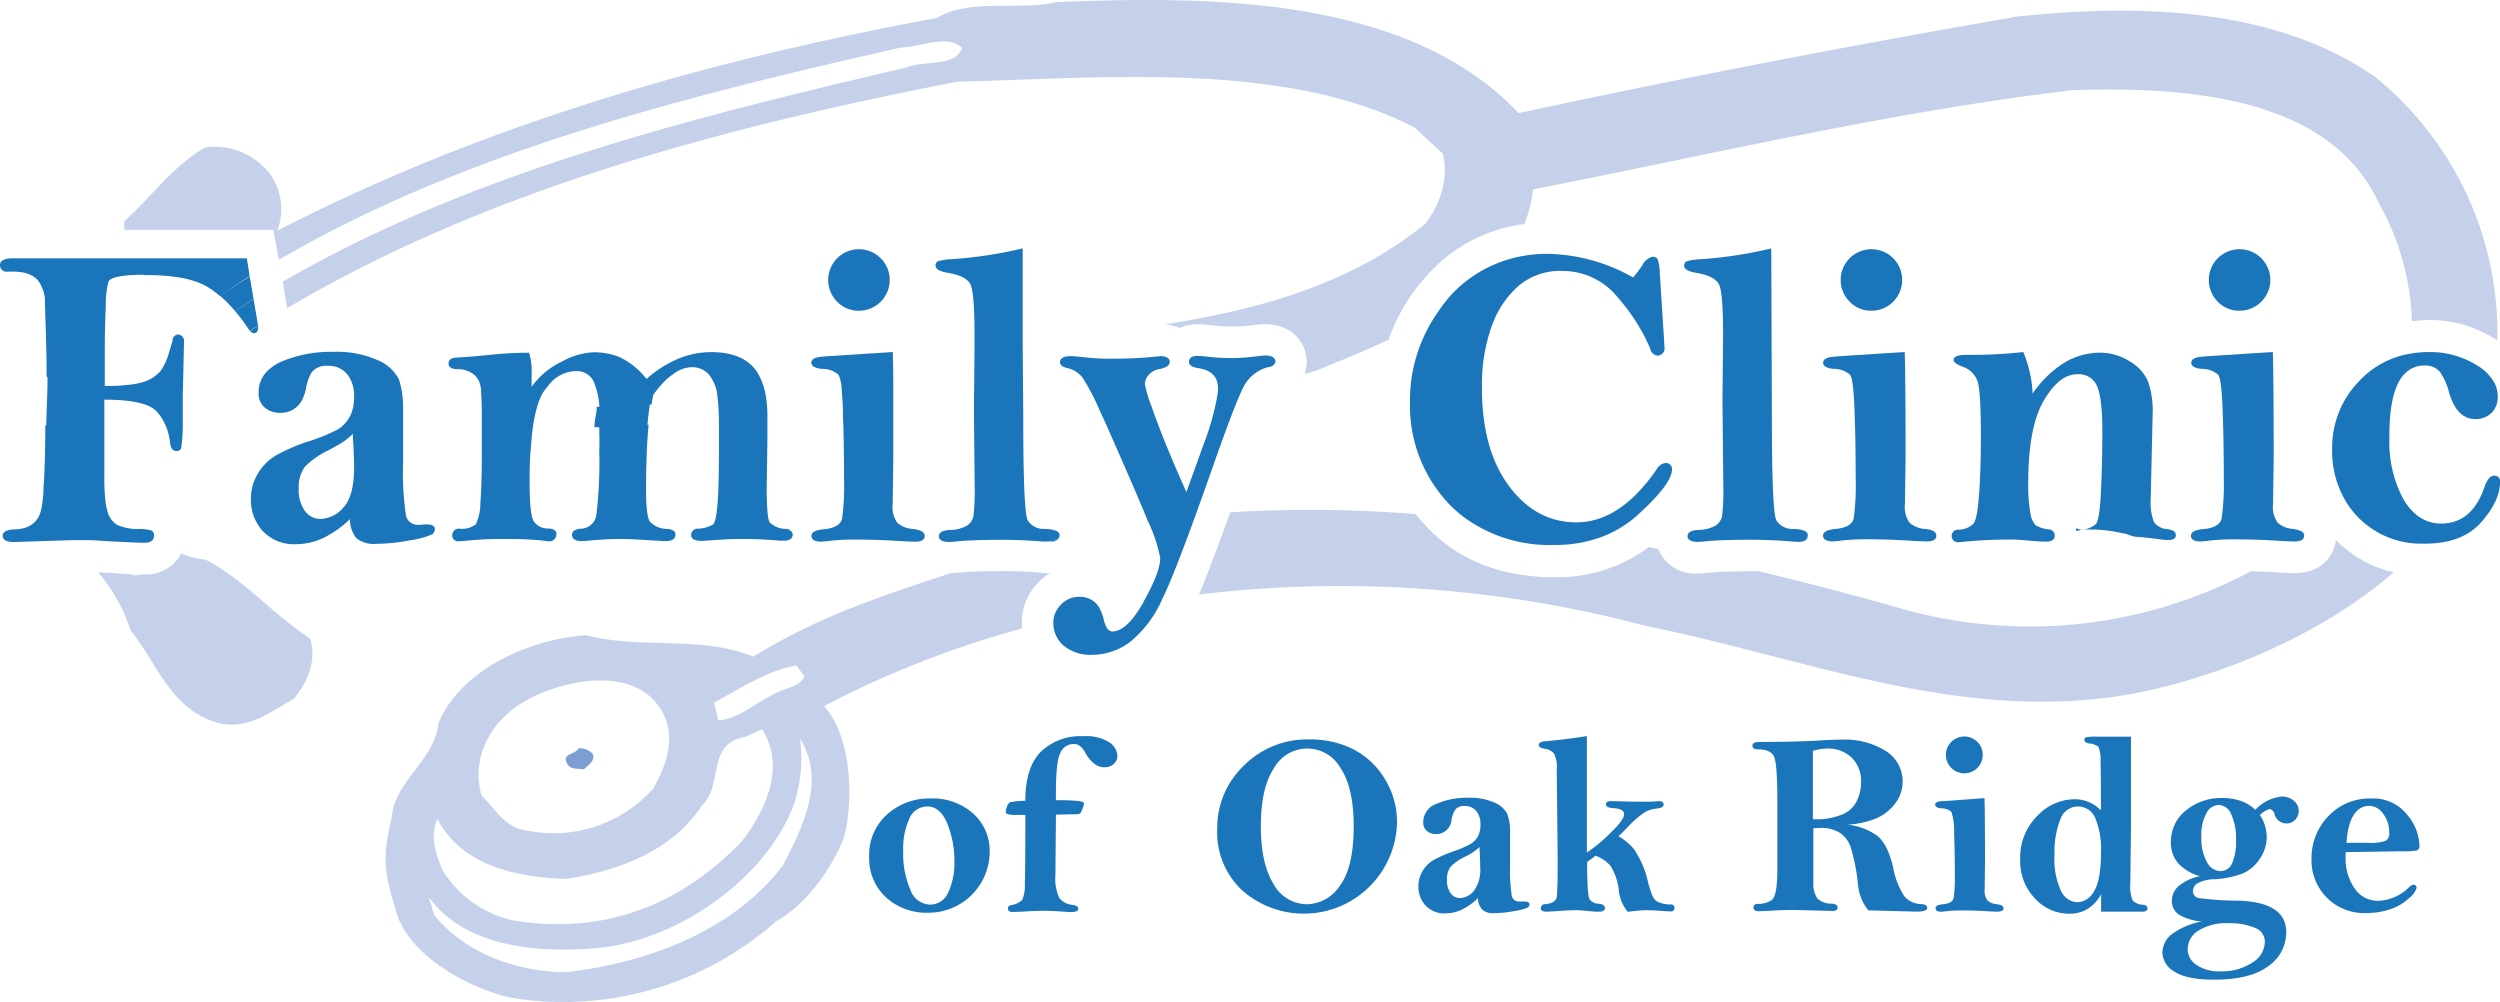
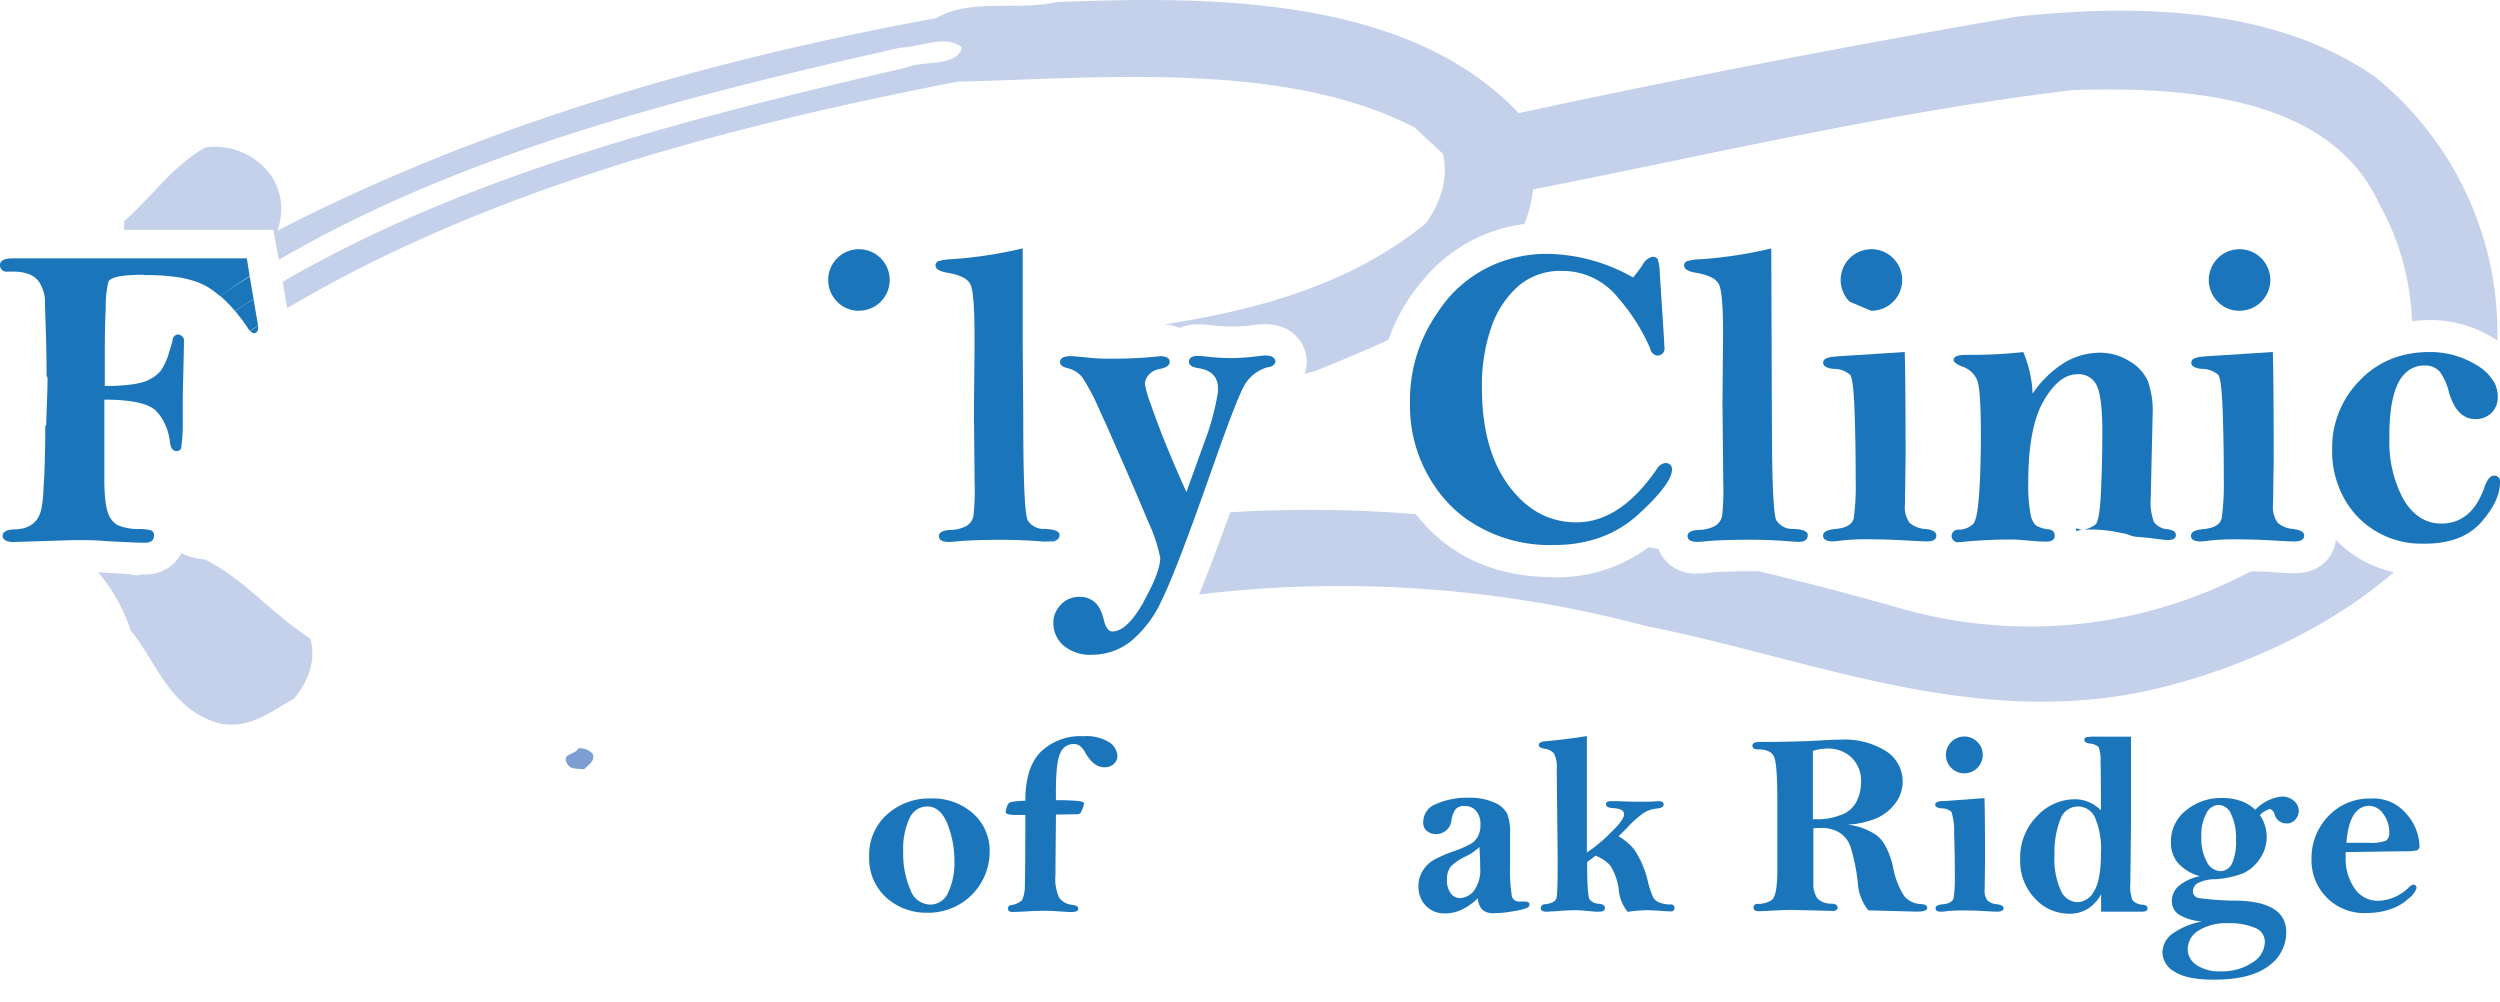
<svg xmlns="http://www.w3.org/2000/svg" id="Layer_1" data-name="Layer 1" viewBox="0 0 350.3 140.39">
  <defs>
    <style>.cls-1{fill:#7d9ed2;}.cls-2{fill:none;}.cls-3{fill:#c5d1eb;}.cls-4{fill:#1b75bb;}</style>
  </defs>
  <title>logo</title>
  <path class="cls-1" d="M81.51,107.81c0.7-.71,1.56-1.12,1.26-2.16a2.44,2.44,0,0,0-2-.8c-0.54,1-2.39.65-1.6,2.15C79.65,107.9,80.67,107.64,81.51,107.81Z" transform="translate(0.3)" />
  <path class="cls-2" d="M18.31,80.56l0.84,0,0.14-.11-1.09,0Z" transform="translate(0.3)" />
  <path class="cls-3" d="M19.94,80.49H19.29l-0.14.11-0.84,0-0.11-.12L15,80.27l-1.57-.09A23.59,23.59,0,0,1,18,88.34c3.74,4.54,5.54,11.21,12.59,13.06,4.21,0.73,7-1.67,10.27-3.48,1.94-2.28,3.23-5.32,2.31-8.44-5.46-3.57-9-8.09-14.68-11.07a10.39,10.39,0,0,1-3.39-.88A5.53,5.53,0,0,1,19.94,80.49Z" transform="translate(0.3)" />
-   <path class="cls-3" d="M145,81.82a7.87,7.87,0,0,1,1.84-1.51c-0.35,0-.77,0-1.32-0.07-1.79-.15-3.55-0.22-5.23-0.22-2.77,0-4.81.07-6.05,0.21-0.48.05-.93,0.08-1.36,0.09-7.62,2.51-15.2,5-22.31,8.69-1.8.93-3.57,1.93-5.31,3-7.35-3-15.7-1-23.42-3-8.48.59-17.77,5.13-20.72,12.37-0.51,5.13-6.2,8.17-6.53,13.15-1.42,5.83-1,8,.73,13.54s9.3,10.16,15.85,11.71a45,45,0,0,0,37.24-10.65c4.82-2.7,8.11-8.23,9.35-11.29s2-13.74-2.58-18.89q1.42-.76,2.87-1.48a138.91,138.91,0,0,1,24.83-9.4c0-.28,0-0.57,0-0.86A8,8,0,0,1,145,81.82ZM111.27,93.24l1.13,1.51c-0.56,1.6-3.1,1.66-4.49,2.64-2.23,1-4.68,3.37-7.56,3.56l-0.59-2.52C103.2,96.65,107,94,111.27,93.24ZM72.51,98.7c5-3.21,15.25-5.66,19.45.21,2.75,3.76,1.25,8.12-.73,11.58a18.71,18.71,0,0,1-17.79,5.87c-3-.4-4.3-2.94-6.26-4.91C65.81,106.84,67.84,101.77,72.51,98.7ZM61,114.76c3.34,6.43,10.72,8.15,18,8.39,7.31-1.07,15-4,19-10.23,3.14-2.83.63-8.79,6.08-9.64l2.4-1.09c3.38,5.25.46,11.47-2.9,15.77-8.24,8.53-18.89,13.18-32,11a15.53,15.53,0,0,1-9.91-7.09C60.81,119.75,59.88,117.07,61,114.76Zm48.51,6.34c-6.92,9.31-19.24,13.89-30.62,15.13-6.93-.09-14-2.67-18.34-8l-0.76-2.52c5.17,7.08,15.3,7.86,23.78,7.12,11.88-1.22,23.86-10.37,27.41-20.23a20.67,20.67,0,0,0,.82-9.08C115.46,109.25,112.2,115.9,109.48,121.1Z" transform="translate(0.3)" />
  <path class="cls-3" d="M38.77,36.41c26.07-15.21,57-22.92,87.09-29.73,3.22-.19,6.49-1.87,8.63,0-0.77,2.77-5.3,1.72-7.88,2.8-30.32,7.08-61,14.75-87.3,30l0.62,3.7c28.11-16.61,61-25.32,93.89-31.73l4.1-.12c19.46-.65,43.06-2.25,60,6.54l3.94,3.66c0.9,3.55-.41,7-2.36,9.76-10.58,8.58-23.34,12.07-36.68,14.17a6.2,6.2,0,0,1,2.17.49,6.37,6.37,0,0,1,2.57-.51,20.43,20.43,0,0,1,2.26.18,23.12,23.12,0,0,0,5,0,17.29,17.29,0,0,1,2.11-.2c3.86,0,5.87,2.67,5.87,5.32a4.93,4.93,0,0,1-.3,1.64c0.51-.14,1-0.27,1.55-0.42,3.23-1.31,6.75-2.73,10.21-4.35a25.89,25.89,0,0,1,5.16-8.75,21.84,21.84,0,0,1,13.87-7.47,17.81,17.81,0,0,0,1.22-4.85c25-4.89,49.77-10.82,75.58-13.91,15.75-.5,36,0.77,42.94,15.85A36.14,36.14,0,0,1,337.66,45a20.21,20.21,0,0,1,2.33-.15,16.77,16.77,0,0,1,9.1,2.52l0.54,0.37a46.22,46.22,0,0,0-17.18-37C318.73,1.21,300,.43,282.32,2.33c-23.48,4.06-46.81,8.56-69.82,13.52C197-.54,169.41-0.59,147.73.3c-4.41,1-9.64,0-13.94,1.08a10.4,10.4,0,0,0-2.88,1.15c-32.51,6-63.61,15-92.36,29.8a8.45,8.45,0,0,0-.92-7.82,9.7,9.7,0,0,0-9.17-3.84C24,23.16,20.94,27.6,17.1,31l0,1.21H38Z" transform="translate(0.3)" />
  <path class="cls-3" d="M321.3,80.31c-0.51,0-1.31,0-2.43-.1s-2.54-.13-3.79-0.16a65.89,65.89,0,0,1-49.75,5c-6.13-1.73-12.55-3.43-19.16-5l-1.05,0c-2.77,0-4.81.07-6.05,0.21a14.29,14.29,0,0,1-1.56.09,5.47,5.47,0,0,1-5.44-3.42l-1.35-.27a21.37,21.37,0,0,1-13.22,4.22c-7.49,0-13.57-2.42-18-7.19-0.5-.54-1-1.09-1.42-1.65a185.15,185.15,0,0,0-26-.26c-1.8,5-3.25,8.84-4.38,11.52a166.49,166.49,0,0,1,62.72,4.44c22.53,4.44,45.36,14.31,69.9,9.11,12-2.61,25.23-8.37,34.8-16.67A16.16,16.16,0,0,1,327,75.65C326.74,78.05,324.79,80.31,321.3,80.31Z" transform="translate(0.3)" />
  <path class="cls-4" d="M32.62,43.57q1.29-.84,2.61-1.66l-0.54-3.17q-2.1,1.32-4.15,2.71A18.37,18.37,0,0,1,32.62,43.57Z" transform="translate(0.3)" />
  <path class="cls-4" d="M35.27,46.68q0.61,0,.61-0.87l0-.16-1.14.71A0.78,0.78,0,0,0,35.27,46.68Z" transform="translate(0.3)" />
  <path class="cls-4" d="M34.29,36.2H1.43c-1.15,0-1.73.36-1.73,0.92a0.91,0.91,0,0,0,1.07.94H1.58c2,0,3.38.69,3.89,2A4.74,4.74,0,0,1,6,41.94H6c0,2.12.23,5.69,0.23,10.76,0.07,0.06.06,0.12,0.13,0.18,0,2.47-.15,4.7-0.18,6.69,0,0.07-.1,0-0.13.11,0,3.73-.14,7.52-0.25,8.52h0a16.68,16.68,0,0,1-.33,3.22c-0.4,1.73-1.61,2.68-3.64,2.76-1.17,0-1.76.35-1.76,0.89s0.54,0.88,1.5.88L10,75.68h0l1,0c0.79,0,1.87,0,3.27.12-2.92-3.68-5.23-7.6-5.08-12-0.15,4.44,2.14,8.36,5.05,12l1,0.06L18.16,76q1.17,0.05,1.78.05,1.34,0,1.34-1a0.7,0.7,0,0,0-.39-0.73,6.34,6.34,0,0,0-1.82-.19,7.54,7.54,0,0,1-2.67-.46l-0.23-.09a3.1,3.1,0,0,1-1.39-1.87,7.28,7.28,0,0,1-.28-1.3,25,25,0,0,1-.18-3.33l0-7.39V56.46h0V56q5.7,0,7.27,1.6a6,6,0,0,1,.73.92A8,8,0,0,1,23.52,62q0.15,1.2.9,1.2a0.66,0.66,0,0,0,.66-0.37,22.65,22.65,0,0,0,.23-3.71c0-.5,0-1,0-1.62l0-2,0.06-2.52,0.1-4.54V48a0.91,0.91,0,0,0-.9-1.13,0.85,0.85,0,0,0-.69.83c-0.15.57-.3,1.09-0.46,1.56A8.5,8.5,0,0,1,22.19,52c-0.08.09-.17,0.17-0.25,0.25a5.27,5.27,0,0,1-2.5,1.37c-0.31.08-.65,0.15-1,0.21a26.92,26.92,0,0,1-4.06.25c0-.5,0-1,0-1.45,0-.91,0-1.76,0-2.57q0-4.44.14-7a14.2,14.2,0,0,1,.38-3.62q0.54-.94,5-0.94s0.05,0.05.08,0.05a28.14,28.14,0,0,1,5.16.38,14.44,14.44,0,0,1,2.09.56,8.82,8.82,0,0,1,2,1,15.66,15.66,0,0,1,1.3,1c1.37-.93,2.75-1.92,4.15-2.8Z" transform="translate(0.3)" />
  <path class="cls-4" d="M35.82,45.39l-0.59-3.48q-1.31.82-2.61,1.66A23,23,0,0,1,34.45,46a2.31,2.31,0,0,0,.26.35l1.14-.71Z" transform="translate(0.3)" />
-   <path class="cls-4" d="M59.43,73.48c-0.14,0-.41,0-0.81.06l-0.48,0A1.67,1.67,0,0,1,56.55,72a41,41,0,0,1-.37-7.16V63.16l0-3.44,0-2q0-.39,0-0.76a12.71,12.71,0,0,0-.46-3.4,5.09,5.09,0,0,0-.18-0.5,5.84,5.84,0,0,0-3-2.63,14,14,0,0,0-6.08-1.13,17.89,17.89,0,0,0-7.45,1.42,6.75,6.75,0,0,0-1.55,1A4.14,4.14,0,0,0,35.94,55s0,0,0,.06a2.52,2.52,0,0,0,.87,2.06,3.17,3.17,0,0,0,2.09.72,3.29,3.29,0,0,0,3.22-2,6.08,6.08,0,0,0,.45-1.4,7.19,7.19,0,0,1,.62-1.94A3.17,3.17,0,0,1,43.52,52a2.62,2.62,0,0,1,2.11-.74,3.34,3.34,0,0,1,2.71,1.17,3.78,3.78,0,0,1,.45.68,5.25,5.25,0,0,1,.53,2.45,7.85,7.85,0,0,1-.08,1.11,4.88,4.88,0,0,1-.57,1.79,5.47,5.47,0,0,1-.49.7,4.38,4.38,0,0,1-1.13,1,24.77,24.77,0,0,1-3.83,1.6L42.44,62a27.09,27.09,0,0,0-4.11,1.83,7.37,7.37,0,0,0-2.47,2.48,6.72,6.72,0,0,0-1,3.63,6.44,6.44,0,0,0,1.66,4.47,6,6,0,0,0,4.7,1.84A8.86,8.86,0,0,0,45,75.38a14.26,14.26,0,0,0,3.73-2.64,4.3,4.3,0,0,0,.91,2.68,3.91,3.91,0,0,0,2.82.78,25.29,25.29,0,0,0,4.61-.48,12.79,12.79,0,0,0,3.06-.79,0.9,0.9,0,0,0,.51-0.76Q60.66,73.48,59.43,73.48ZM47.82,71.11a4.38,4.38,0,0,1-3.22,1.6,2.68,2.68,0,0,1-2.16-1.09,5,5,0,0,1-.88-3.19,4.75,4.75,0,0,1,.84-3,11.4,11.4,0,0,1,3.31-2.33l1.08-.6a9.27,9.27,0,0,0,2.35-1.71c0,0.72.07,1.36,0.09,1.93,0.06,1.26.09,2.19,0.09,2.76Q49.31,69.51,47.82,71.11Z" transform="translate(0.3)" />
-   <path class="cls-4" d="M109.8,74.11a3.28,3.28,0,0,1-2.25-.91q-0.42-.64-0.42-4.92l0.1-6.89,0-3V58.18a16.11,16.11,0,0,0-.2-2.56,8.94,8.94,0,0,0-1.19-3.39,6.34,6.34,0,0,0-.49-0.68q-1.91-2.21-6-2.21a12,12,0,0,0-4.65.94,16.09,16.09,0,0,0-4.41,2.82A10.44,10.44,0,0,0,86.43,50,9.92,9.92,0,0,0,83,49.36a9.69,9.69,0,0,0-4.47,1.26,10.94,10.94,0,0,0-4.34,3.58h0c0-1,0-1.53,0-1.86a8.56,8.56,0,0,0-.36-2.92,53.38,53.38,0,0,0-5.37.29c-2.07.21-3.63,0.33-4.69,0.39-0.82,0-1.22.31-1.22,0.83s0.41,0.78,1.22.8a3.64,3.64,0,0,1,2.34.75A2.75,2.75,0,0,1,67,54a4,4,0,0,1,.1.54c0,0.5.08,1.42,0.11,2.73,0,0.8,0,1.75,0,2.85,0,0.35,0,.7,0,1.08,0,0.81,0,1.55,0,2.26,0,3.32-.09,5.67-0.2,7a7.23,7.23,0,0,1-.63,3,3.16,3.16,0,0,1-2.21.63,0.92,0.92,0,0,0-1.1.87,0.82,0.82,0,0,0,1,.87q0.36,0,1.07-.07a43.4,43.4,0,0,1,5.16-.23,47.89,47.89,0,0,1,5.31.2,6,6,0,0,0,.84.1,1,1,0,0,0,1.22-1q0-.72-1.13-0.78A2.35,2.35,0,0,1,74.46,73q-0.55-1-.55-5.31c0-1.58,0-3,.12-4.33s0.17-2.3.31-3.29a21.74,21.74,0,0,1,.57-2.88,9.5,9.5,0,0,1,.77-2A8.18,8.18,0,0,1,76.56,54,4.9,4.9,0,0,1,80.48,52,2.63,2.63,0,0,1,83,53.71l0,0.06A10.4,10.4,0,0,1,83.69,57H83.3c0.06,0.8-.3,1.71-0.3,2.73v0.13c1,0,1.11,0,1.53,0l-0.86,0c0,1.14.06,2.2,0,3.19a63.56,63.56,0,0,1-.41,9.13,2.23,2.23,0,0,1-2.13,1.9c-0.86.06-1.28,0.35-1.28,0.87s0.44,0.87,1.32.87q0.36,0,1-.07,2.66-.23,4.6-0.23,1.13,0,3.85.17,2,0.13,2.3.13,1.43,0,1.43-.93,0-.66-1.13-0.78a3.35,3.35,0,0,1-2.45-1q-0.54-.78-0.54-4.46,0-3.28.13-6c0.06-1.12.13-2.17,0.22-3.14l-1.06,0,0.9,0q0.14-1.55.34-2.84H91c0.07-.47.15-0.91,0.23-1.33a15.41,15.41,0,0,1,1.82-2.15A8.89,8.89,0,0,1,94,52.45a4.44,4.44,0,0,1,2.61-1,3.12,3.12,0,0,1,2.39,1c0.08,0.09.15,0.19,0.22,0.29a5.65,5.65,0,0,1,1,2.69c0,0.19.05,0.42,0.07,0.66,0.07,0.71.12,1.64,0.15,2.77q0,1.33,0,3.06c0,0.23,0,.45,0,0.68q0,5.71-.21,8.12t-0.6,2.76a4.64,4.64,0,0,1-2.09.6,0.9,0.9,0,0,0-1,.87q0,0.84,1.49.84l1.61-.1q2.26-.17,3.87-0.17,2.95,0,5.45.24l0.6,0q1.22,0,1.22-.93A1,1,0,0,0,109.8,74.11Z" transform="translate(0.3)" />
-   <path class="cls-4" d="M127.53,74.11a3.6,3.6,0,0,1-2.11-.87,3.81,3.81,0,0,1-.64-2.6l0.09-6.42c0-1.62,0-3.12,0-4.52q0-1.68,0-3.14t0-2.72q0-2.12-.06-3.62c0-.32,0-0.63,0-0.9l-9.31.6-0.63.06q-1.49.12-1.49,0.84a0.71,0.71,0,0,0,.5.63,3,3,0,0,0,1,.24,3.4,3.4,0,0,1,2.33.84,5.75,5.75,0,0,1,.43,2.12q0.1,1.08.17,2.7c0,0.08,0,.14,0,0.22,0,0.92.06,1.87,0.08,2.84,0.05,2.14.08,4.41,0.08,6.82a33.78,33.78,0,0,1-.27,5.39q-0.27,1.33-2.57,1.54-1.73.15-1.73,0.93t1.31,0.81a12.23,12.23,0,0,0,1.34-.13,32,32,0,0,1,3.22-.17q3.23,0,6.51.21,1.55,0.09,2.18.09,1.31,0,1.31-.81T127.53,74.11Z" transform="translate(0.3)" />
  <path class="cls-4" d="M120,43.54a4.31,4.31,0,1,0-3-1.27A4.14,4.14,0,0,0,120,43.54Z" transform="translate(0.3)" />
  <path class="cls-4" d="M146.9,75.87a1.26,1.26,0,0,0,1.14-.44l-1.61.42Z" transform="translate(0.3)" />
  <path class="cls-4" d="M146.1,74.11a2.62,2.62,0,0,1-2.39-1.19q-0.6-1.1-.63-13.11V58.49L143,48l0-13.2a59.76,59.76,0,0,1-10,1.52,7.56,7.56,0,0,0-1.84.28,0.61,0.61,0,0,0-.37.61q0,0.72,1.64,1,2.72,0.45,3.27,1.69t0.55,7l0,2-0.07,7.34,0,2.56,0.09,9.18a32.53,32.53,0,0,1-.16,4.26,2.08,2.08,0,0,1-.93,1.42,4.93,4.93,0,0,1-2.4.6q-1.52.09-1.52,0.87t1.34,0.81a9.83,9.83,0,0,0,1.08-.07q2.12-.23,6.54-0.23,2.72,0,5.61.24l0.57,0,1.61-.42a0.86,0.86,0,0,0,.15-0.49Q148.19,74.2,146.1,74.11Z" transform="translate(0.3)" />
  <path class="cls-4" d="M176.93,49.81q-0.21,0-1.65.18a28.39,28.39,0,0,1-2.9.18,28.17,28.17,0,0,1-3.11-.15q-1.26-.15-1.74-0.15-1.23,0-1.23.84,0,0.66,1.26.87,2.81,0.39,2.81,2.87a6.61,6.61,0,0,1-.05.73,36.45,36.45,0,0,1-1.94,7l-2.44,6.77q-2.64-5.86-4.23-10.18c-0.28-.75-0.52-1.41-0.72-2a15.54,15.54,0,0,1-.87-3,2,2,0,0,1,.54-1.24,2.47,2.47,0,0,1,1.5-.82q1.43-.27,1.44-1t-1.2-.81l-1.29.12q-2.45.24-5.71,0.24a28.45,28.45,0,0,1-3.23-.15q-2.06-.21-2.42-0.21-1.52,0-1.52.87,0,0.6,1.17.84a3.69,3.69,0,0,1,2,1.33,31.5,31.5,0,0,1,2.46,4.73c0.46,1,1,2.14,1.55,3.44q3.15,7.11,5,11.58l0.12,0.3a21.53,21.53,0,0,1,1.74,5.18q0,2-2.35,6.17l0,0.05q-2.33,4.09-4.35,4.09-0.81,0-1.2-1.61a6,6,0,0,0-.48-1.39A3.05,3.05,0,0,0,151,83.63a3.45,3.45,0,0,0-2.7,1.15,3.69,3.69,0,0,0-1,2.13c0,0.1,0,.2,0,0.3a4.15,4.15,0,0,0,1.45,3.27,5.89,5.89,0,0,0,4,1.27,8.86,8.86,0,0,0,5.39-1.88,16,16,0,0,0,4.41-5.92l0.19-.38q1.55-3.3,4.5-11.43,1-2.77,2.18-6.11,3.17-9.07,4.39-11.55c0.09-.19.18-0.36,0.25-0.49a5.41,5.41,0,0,1,3.43-2.57,1,1,0,0,0,.93-0.73Q178.37,49.81,176.93,49.81Z" transform="translate(0.3)" />
  <path class="cls-4" d="M233,64.89a1.65,1.65,0,0,0-1.19.9q-5.11,7.4-11.23,7.4-5.65,0-9.44-5.09t-3.79-13.72a24.58,24.58,0,0,1,1.36-8.66,13.55,13.55,0,0,1,3.8-5.69,9,9,0,0,1,6-2.07,10,10,0,0,1,8,3.87,26.66,26.66,0,0,1,4.41,7,1.22,1.22,0,0,0,1,1,1,1,0,0,0,1-1.19l-0.06-1.19-0.6-9.31a6.12,6.12,0,0,0-.3-1.85,0.84,0.84,0,0,0-.78-0.3,2.18,2.18,0,0,0-1.34,1.16q-0.69,1-1.31,1.73a25,25,0,0,0-12-3.31,18.85,18.85,0,0,0-6.6,1.15,17.87,17.87,0,0,0-7.25,5A23,23,0,0,0,201,44a21.33,21.33,0,0,0-3.73,12.34,20,20,0,0,0,5.43,14.24,17.6,17.6,0,0,0,2.28,2,20.25,20.25,0,0,0,12.53,3.78,18.79,18.79,0,0,0,6.43-1.06,15.82,15.82,0,0,0,5.34-3.24q4.7-4.3,4.7-6.27A0.84,0.84,0,0,0,233,64.89Z" transform="translate(0.3)" />
  <path class="cls-4" d="M251,74.11a2.62,2.62,0,0,1-2.39-1.19q-0.6-1.1-.63-13.11l-0.09-25a59.73,59.73,0,0,1-10,1.52,7.58,7.58,0,0,0-1.84.28,0.61,0.61,0,0,0-.37.61q0,0.72,1.64,1,2.72,0.45,3.27,1.69t0.55,7l-0.09,9.32,0.12,11.74a32.38,32.38,0,0,1-.16,4.26,2.08,2.08,0,0,1-.93,1.42,4.93,4.93,0,0,1-2.4.6q-1.52.09-1.52,0.87t1.34,0.81a9.82,9.82,0,0,0,1.07-.07q2.12-.23,6.54-0.23,2.72,0,5.61.24,0.69,0.06,1,.06,1.28,0,1.28-.93Q253.06,74.2,251,74.11Z" transform="translate(0.3)" />
  <path class="cls-4" d="M269.36,74.11a3.59,3.59,0,0,1-2.1-.87,3.8,3.8,0,0,1-.64-2.6l0.09-6.42q0-10.72-.12-14.9l-9.31.6-0.63.06q-1.49.12-1.49,0.84t1.46,0.87a3.4,3.4,0,0,1,2.33.84q0.45,0.63.61,5t0.16,9.66a33.74,33.74,0,0,1-.27,5.39q-0.27,1.33-2.57,1.54-1.73.15-1.73,0.93t1.31,0.81a12.23,12.23,0,0,0,1.34-.13,32,32,0,0,1,3.22-.17q3.22,0,6.51.21,1.55,0.09,2.18.09,1.31,0,1.31-.81T269.36,74.11Z" transform="translate(0.3)" />
-   <path class="cls-4" d="M261.87,43.54a4.31,4.31,0,1,0-3-1.27A4.13,4.13,0,0,0,261.87,43.54Z" transform="translate(0.3)" />
+   <path class="cls-4" d="M261.87,43.54a4.31,4.31,0,1,0-3-1.27Z" transform="translate(0.3)" />
  <path class="cls-4" d="M303.39,74.14a2.46,2.46,0,0,1-1.88-1,7.71,7.71,0,0,1-.45-3.25l0.27-11.91a12.28,12.28,0,0,0-.67-4.57,6.09,6.09,0,0,0-2.55-2.78A7.73,7.73,0,0,0,294,49.42a9.69,9.69,0,0,0-5.09,1.43,15.08,15.08,0,0,0-4.4,4.3,16.74,16.74,0,0,0-1.31-5.82,66.59,66.59,0,0,1-8,.39q-1.76,0-1.76.72,0,0.45,1.22.93a3.31,3.31,0,0,1,2.15,2.11q0.45,1.45.45,7.55,0,4.78-.25,8.24t-0.79,4.11a3,3,0,0,1-2.06.84,0.9,0.9,0,0,0-1,.87,0.89,0.89,0,0,0,1.1.87,5.7,5.7,0,0,0,.72-0.06,67.6,67.6,0,0,1,7-.3q0.24,0,3.1.24,0.72,0.05,1.31.05,1.22,0,1.22-.84a0.85,0.85,0,0,0-.84-0.87,4.53,4.53,0,0,1-1.84-.58,3.13,3.13,0,0,1-.73-1.69,22.2,22.2,0,0,1-.3-4.33q0-7.7,2.16-11.42t4.7-3.72a2.76,2.76,0,0,1,2.79,1.7q0.73,1.7.73,6.31,0,4.15-.19,8.37t-0.79,4.69a3.76,3.76,0,0,1-1.61.69c-0.74.14-1.1-.41-1.1,0s0.41,0,1.22,0h1.46a20.58,20.58,0,0,1,3.94.54c0.48,0,1.11.44,1.88,0.48,2.23,0.16,3.67.45,4.33,0.45s1.16-.15,1.16-0.67S304.19,74.28,303.39,74.14Z" transform="translate(0.3)" />
  <path class="cls-4" d="M320.95,74.11a3.6,3.6,0,0,1-2.11-.87,3.81,3.81,0,0,1-.64-2.6l0.09-6.42q0-10.72-.12-14.9l-9.31.6-0.63.06q-1.49.12-1.49,0.84t1.46,0.87a3.41,3.41,0,0,1,2.33.84q0.45,0.63.61,5t0.16,9.66A33.86,33.86,0,0,1,311,72.6q-0.27,1.33-2.57,1.54-1.73.15-1.73,0.93T308,75.87a12.28,12.28,0,0,0,1.34-.13,32,32,0,0,1,3.22-.17q3.22,0,6.51.21,1.55,0.09,2.18.09a2.22,2.22,0,0,0,.77-0.12,0.81,0.81,0,0,0,.43-0.3,0.7,0.7,0,0,0,.11-0.38Q322.62,74.32,320.95,74.11Z" transform="translate(0.3)" />
  <path class="cls-4" d="M313.45,43.54a4.31,4.31,0,1,0-3-1.27A4.13,4.13,0,0,0,313.45,43.54Z" transform="translate(0.3)" />
  <path class="cls-4" d="M349.16,66.65q-0.77,0-1.34,1.61-1.76,5.1-6.06,5.1h-0.18c-2.07-.06-3.76-1.17-5.08-3.35a16.76,16.76,0,0,1-2-8.38c0-.2,0-0.4,0-0.61q0-4.9,1.24-7.35a4.61,4.61,0,0,1,1.59-1.87,3.79,3.79,0,0,1,2.09-.58,2.68,2.68,0,0,1,2.15.87A8.49,8.49,0,0,1,342.86,55q1.1,3.72,3.67,3.72a3.11,3.11,0,0,0,2-.63,3,3,0,0,0,.27-0.22,3.11,3.11,0,0,0,.88-2.34,4.05,4.05,0,0,0-.41-1.79,6.51,6.51,0,0,0-2.5-2.55A12.35,12.35,0,0,0,340,49.33a15.2,15.2,0,0,0-2.43.2,12.59,12.59,0,0,0-7.24,3.8,13.37,13.37,0,0,0-3.85,9.61,13.62,13.62,0,0,0,2.09,7.59,12.75,12.75,0,0,0,1.52,1.92,12.37,12.37,0,0,0,9.09,3.73h0.28q5.25,0,7.9-3T350,67.54A0.77,0.77,0,0,0,349.16,66.65Z" transform="translate(0.3)" />
  <path class="cls-4" d="M138.37,119.47a8.56,8.56,0,0,1-8.68,8.42,8.36,8.36,0,0,1-5.84-2.15,7.37,7.37,0,0,1-2.36-5.73,7.54,7.54,0,0,1,2.5-5.88,8.77,8.77,0,0,1,6.08-2.25,8.54,8.54,0,0,1,6,2.12A7,7,0,0,1,138.37,119.47Zm-4.94,1.23a13.87,13.87,0,0,0-1-5.32q-1-2.38-2.8-2.38a2.72,2.72,0,0,0-2.49,1.66,10.09,10.09,0,0,0-.88,4.65,12.49,12.49,0,0,0,1,5.35,3,3,0,0,0,2.73,2.09,2.74,2.74,0,0,0,2.56-1.67A9.61,9.61,0,0,0,133.43,120.7Z" transform="translate(0.3)" />
  <path class="cls-4" d="M147.66,112.13a28.76,28.76,0,0,1,3.2.11q0.74,0.11.74,0.36a3.23,3.23,0,0,1-.21.69,2,2,0,0,1-.34.68,0.73,0.73,0,0,1-.47.12l-2.92.05q-0.07,7.51-.07,8.46a6.39,6.39,0,0,0,.52,3.19,2.59,2.59,0,0,0,1.86,1q0.82,0.11.82,0.54t-0.86.47q-0.5,0-1.7-.09t-2.15-.09q-1.25,0-3,.11l-1.47.06q-0.68,0-.68-0.51a0.47,0.47,0,0,1,.43-0.45,2.87,2.87,0,0,0,1.56-.71,4.83,4.83,0,0,0,.38-2.15q0.07-1.73.07-9.78l-1.41,0q-1.34,0-1.34-.41a2.68,2.68,0,0,1,.18-0.75,0.93,0.93,0,0,1,.47-0.63,12.28,12.28,0,0,1,2.1-.2q0-4.65,2.15-6.84a8,8,0,0,1,6-2.2,6,6,0,0,1,3.62.86,2.4,2.4,0,0,1,1.13,1.88,1.51,1.51,0,0,1-.5,1.14,1.87,1.87,0,0,1-1.34.47q-1.45,0-2.6-1.93a3.15,3.15,0,0,0-.9-1.13,1.65,1.65,0,0,0-.81-0.2,2,2,0,0,0-1.88,1.35Q147.59,106.89,147.66,112.13Z" transform="translate(0.3)" />
-   <path class="cls-4" d="M183.13,103.61a13.22,13.22,0,0,1,6.33,1.45,11.08,11.08,0,0,1,4.35,4.2,11.48,11.48,0,0,1,1.64,6,13.06,13.06,0,0,1-21.62,9.56,11.06,11.06,0,0,1-3.57-8.67,12,12,0,0,1,3.7-8.84A12.47,12.47,0,0,1,183.13,103.61Zm6.25,12.18q0-5.42-1.84-8.16a5.34,5.34,0,0,0-9.33,0q-1.84,2.75-1.84,8.15,0,5.19,1.76,8.06a5.36,5.36,0,0,0,4.74,2.86,5.63,5.63,0,0,0,4.57-2.59Q189.38,121.53,189.38,115.78Z" transform="translate(0.3)" />
  <path class="cls-4" d="M206.78,125.86a8.57,8.57,0,0,1-2.24,1.59,5.32,5.32,0,0,1-2.27.53,3.6,3.6,0,0,1-2.82-1.1,3.87,3.87,0,0,1-1-2.68,4,4,0,0,1,.6-2.18,4.42,4.42,0,0,1,1.48-1.49,18.5,18.5,0,0,1,2.92-1.27,14.9,14.9,0,0,0,2.3-1,2.83,2.83,0,0,0,1-1,3.42,3.42,0,0,0,.39-1.74,2.84,2.84,0,0,0-.59-1.88,2,2,0,0,0-1.62-.7,1.57,1.57,0,0,0-1.27.45,3.42,3.42,0,0,0-.57,1.48,2.15,2.15,0,0,1-2.2,2,1.91,1.91,0,0,1-1.25-.43,1.51,1.51,0,0,1-.52-1.24,2.74,2.74,0,0,1,1.87-2.57,10.74,10.74,0,0,1,4.47-.85,8.38,8.38,0,0,1,3.64.68,3.5,3.5,0,0,1,1.8,1.58,7.36,7.36,0,0,1,.39,2.79l0,4.24a24.61,24.61,0,0,0,.22,4.3,1,1,0,0,0,1,.95l0.29,0,0.48,0q0.73,0,.73.41a0.54,0.54,0,0,1-.3.46,7.69,7.69,0,0,1-1.84.47,15.21,15.21,0,0,1-2.77.29,2.35,2.35,0,0,1-1.69-.47A2.58,2.58,0,0,1,206.78,125.86Zm0.23-7.18a7.53,7.53,0,0,1-2.06,1.38,6.82,6.82,0,0,0-2,1.4,2.84,2.84,0,0,0-.5,1.81,3,3,0,0,0,.53,1.91,1.61,1.61,0,0,0,1.3.66,2.63,2.63,0,0,0,1.93-1,5,5,0,0,0,.89-3.38Q207.12,120.75,207,118.68Z" transform="translate(0.3)" />
  <path class="cls-4" d="M222.05,103.14v16.31a20.12,20.12,0,0,0,3.22-2.66q2-1.89,2-2.7t-1.68-.86q-0.86-.09-0.86-0.54t0.72-.43c0.29,0,.6,0,0.95,0q1.43,0.07,2.6.07,0.77,0,1.61,0c0.79,0,1.31-.07,1.56-0.07q0.64,0,.64.48t-1.09.57a3.91,3.91,0,0,0-1.76.64,14.34,14.34,0,0,0-2.24,2q-1.06,1.09-1.24,1.22a8.29,8.29,0,0,1,2.16,1.8,13.26,13.26,0,0,1,2,4.72,13.91,13.91,0,0,0,.68,2,1.67,1.67,0,0,0,.83.75,4.24,4.24,0,0,0,1.66.29,0.46,0.46,0,0,1,.52.5,0.47,0.47,0,0,1-.59.47l-0.34,0q-2-.16-3.06-0.16a19.89,19.89,0,0,0-2.56.23,5.61,5.61,0,0,1-1.25-3,8,8,0,0,0-1.19-3.48,5.13,5.13,0,0,0-2.09-1.39c-0.36.3-.74,0.59-1.16,0.88q0,4.76.36,5.26a1.63,1.63,0,0,0,1.29.59q0.84,0.09.84,0.61c0,0.33-.26.5-0.77,0.5l-0.63,0q-1.92-.2-2.67-0.2-1.16,0-3.11.16c-0.47,0-.78.05-0.95,0.05-0.57,0-.86-0.17-0.86-0.52a0.62,0.62,0,0,1,.7-0.54q1.41-.18,1.54-1t0.13-5.44l-0.13-12.41a4.19,4.19,0,0,0-.39-2.27,2.08,2.08,0,0,0-1.34-.66q-0.79-.14-0.79-0.54t0.84-.5Q219,103.63,222.05,103.14Z" transform="translate(0.3)" />
  <path class="cls-4" d="M258.6,115.55a8.86,8.86,0,0,1,4,1.46q1.56,1.12,2.35,4.46a11,11,0,0,0,1.59,4.12,3.19,3.19,0,0,0,2.36,1.09q0.84,0.05.84,0.54t-1.36.52l-6.89-.18a6.81,6.81,0,0,1-1.47-3.84,27.15,27.15,0,0,0-1-5,3.82,3.82,0,0,0-1.61-2.08,4.84,4.84,0,0,0-2.49-.63q-0.41,0-1.13.05,0,6.3,0,7.76a3.42,3.42,0,0,0,.58,2.09,2.78,2.78,0,0,0,2,.71q0.81,0.05.81,0.54t-0.7.48l-5.5-.14q-1.11,0-2.85.09c-1.06.06-1.74,0.09-2,.09q-0.73,0-.73-0.52a0.52,0.52,0,0,1,.64-0.5,3.58,3.58,0,0,0,1.85-.5q0.85-.5.85-4.24l0-3.33,0-6.43q0-5-.44-6.08T246,105q-0.75,0-.75-0.52t1-.52q5,0,8.56-.21,1.56-.11,2.81-0.11a10.94,10.94,0,0,1,6.37,1.62,5.05,5.05,0,0,1,1.22,7.38,6.64,6.64,0,0,1-2.73,2.08A12.69,12.69,0,0,1,258.6,115.55Zm-4.87-.75,0.7,0a9,9,0,0,0,3.14-.58,3.87,3.87,0,0,0,2.24-1.86,5.91,5.91,0,0,0,.66-2.73,4.57,4.57,0,0,0-1.33-3.49,4.77,4.77,0,0,0-3.42-1.25,7.24,7.24,0,0,0-2,.32v9.58Z" transform="translate(0.3)" />
  <path class="cls-4" d="M277.77,111.83q0.07,2.51.07,8.93l-0.05,3.85a2.28,2.28,0,0,0,.39,1.56,2.16,2.16,0,0,0,1.26.52q1,0.12,1,.57t-0.79.48c-0.25,0-.69,0-1.31-0.05q-2-.12-3.9-0.12a19.34,19.34,0,0,0-1.93.1,7.15,7.15,0,0,1-.81.08q-0.79,0-.79-0.48t1-.56c0.92-.08,1.43-0.39,1.54-0.92a20.25,20.25,0,0,0,.16-3.23q0-3.15-.1-5.79a9.06,9.06,0,0,0-.37-3,2,2,0,0,0-1.4-.5q-0.88-.09-0.88-0.52t0.9-.5l0.38,0Zm-0.25-6.05a2.58,2.58,0,1,1-.76-1.83A2.49,2.49,0,0,1,277.52,105.77Z" transform="translate(0.3)" />
  <path class="cls-4" d="M294.08,113.55q0-5.17-.05-6.9a5,5,0,0,0-.29-2,2.25,2.25,0,0,0-1.27-.47c-0.46-.07-0.7-0.24-0.7-0.5a0.36,0.36,0,0,1,.24-0.38,7.81,7.81,0,0,1,1.55-.08h4.73l0,12.71-0.09,7.9a5.19,5.19,0,0,0,.31,2.31,2,2,0,0,0,1.44.63q0.66,0.07.66,0.5c0,0.31-.23.47-0.7,0.47h-5.8v-2.45a5.45,5.45,0,0,1-1.88,2.06,4.83,4.83,0,0,1-2.58.68,6.5,6.5,0,0,1-4.81-2.13,7.56,7.56,0,0,1-2.07-5.49,8.21,8.21,0,0,1,2.36-6.05,7.28,7.28,0,0,1,5.26-2.37,5,5,0,0,1,2,.4A5.23,5.23,0,0,1,294.08,113.55Zm-6.5,6.29a10.48,10.48,0,0,0,.91,5,2.64,2.64,0,0,0,2.3,1.58,2.73,2.73,0,0,0,2.3-1.51q1-1.51,1-5.46a11.19,11.19,0,0,0-.81-4.83,2.6,2.6,0,0,0-4.85.1A12.51,12.51,0,0,0,287.58,119.84Z" transform="translate(0.3)" />
  <path class="cls-4" d="M315.71,113.47a6,6,0,0,1,3.69-1.86,2.48,2.48,0,0,1,1.73.61,1.84,1.84,0,0,1,.67,1.4,1.81,1.81,0,0,1-.47,1.21,1.58,1.58,0,0,1-1.27.55,1.7,1.7,0,0,1-1.63-1.22,1.06,1.06,0,0,0-.66-0.81,3.23,3.23,0,0,0-1.41.86,5.47,5.47,0,0,1,.95,3.08,5.34,5.34,0,0,1-1,3.09,5.46,5.46,0,0,1-2.34,2,13.31,13.31,0,0,1-3.89.82,5.1,5.1,0,0,0-2.63.66,1.49,1.49,0,0,0-.48,1.07,1,1,0,0,0,1,.93,42.38,42.38,0,0,0,5.35.34q6.73,0.21,6.73,4.42a5.73,5.73,0,0,1-2.52,4.76q-2.51,1.89-7.6,1.89-3.83,0-5.53-1.12a3.17,3.17,0,0,1-1.7-2.62,3.33,3.33,0,0,1,1.39-2.69,10.45,10.45,0,0,1,4.16-1.73,7.06,7.06,0,0,1-3.17-.92,2.2,2.2,0,0,1-1.06-1.92,2.79,2.79,0,0,1,1-2.16,6.74,6.74,0,0,1,2.94-1.34,6.4,6.4,0,0,1-3.07-1.83,4.43,4.43,0,0,1-1-3,5.51,5.51,0,0,1,2.08-4.36,7.64,7.64,0,0,1,5.12-1.76,7.79,7.79,0,0,1,2.61.41A5.62,5.62,0,0,1,315.71,113.47Zm-9.47,19.59a2.64,2.64,0,0,0,1.21,2.13,5.56,5.56,0,0,0,3.41.91,7.62,7.62,0,0,0,4.43-1.22,3.48,3.48,0,0,0,1.76-2.88,2.08,2.08,0,0,0-1.41-2,8.92,8.92,0,0,0-3.63-.64,7.45,7.45,0,0,0-4.2,1A3.08,3.08,0,0,0,306.24,133.06Zm1.92-15.84a6.85,6.85,0,0,0,.78,3.58,2.21,2.21,0,0,0,1.85,1.26,1.78,1.78,0,0,0,1.67-1.09,7.4,7.4,0,0,0,.55-3.26,8,8,0,0,0-.67-3.61,2,2,0,0,0-1.73-1.31,2,2,0,0,0-1.76,1.18A6.42,6.42,0,0,0,308.15,117.22Z" transform="translate(0.3)" />
  <path class="cls-4" d="M328.37,119.4c0,0.35,0,.6,0,0.75a7.28,7.28,0,0,0,1.24,4.31,3.9,3.9,0,0,0,3.36,1.76,6.39,6.39,0,0,0,4.26-1.88,1.27,1.27,0,0,1,.61-0.38,0.43,0.43,0,0,1,.46.5,3,3,0,0,1-1.07,1.41,7,7,0,0,1-2.63,1.54,10.13,10.13,0,0,1-3.22.52,7.36,7.36,0,0,1-7.79-7.48,8.44,8.44,0,0,1,2.37-6.1,7.88,7.88,0,0,1,5.92-2.46,6,6,0,0,1,5.08,2.24,7,7,0,0,1,1.75,4.26,0.72,0.72,0,0,1-.34.77,10.2,10.2,0,0,1-2.2.12Zm0.11-1.31,3.06,0a6.16,6.16,0,0,0,2.48-.29,1.27,1.27,0,0,0,.46-1.16,4.23,4.23,0,0,0-.84-2.6,2.45,2.45,0,0,0-2-1.13Q328.87,113,328.48,118.09Z" transform="translate(0.3)" />
</svg>